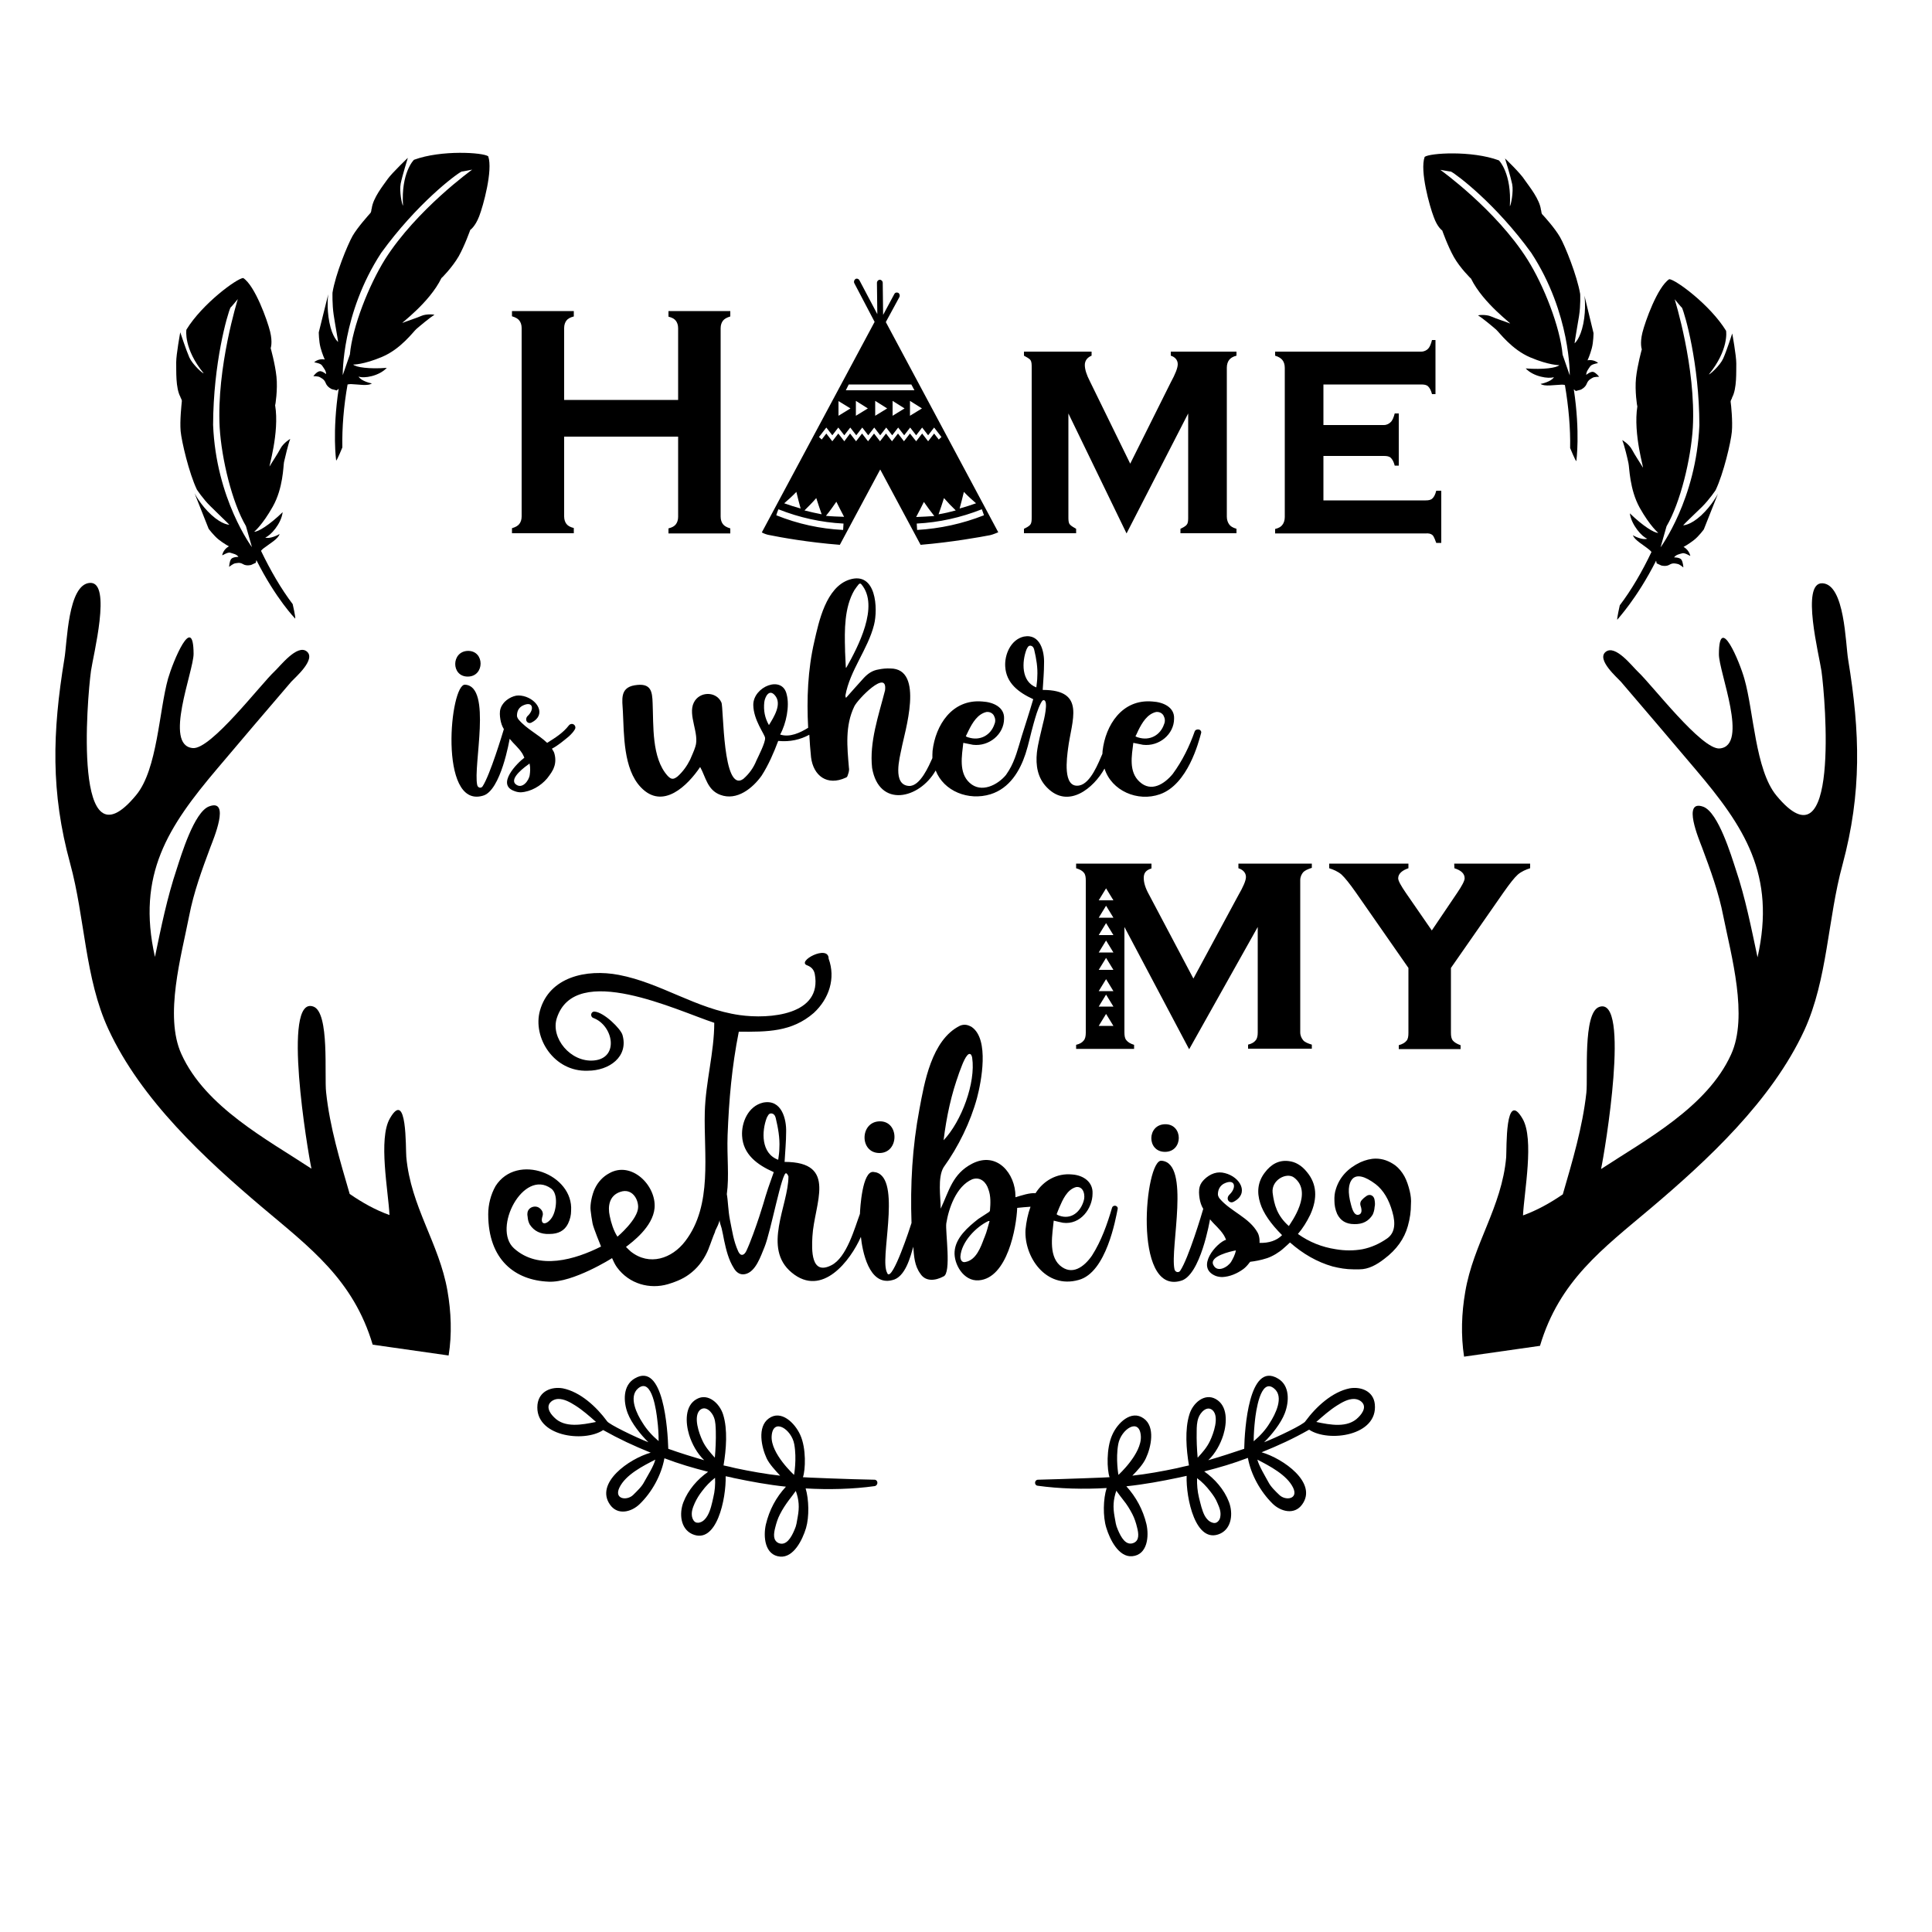
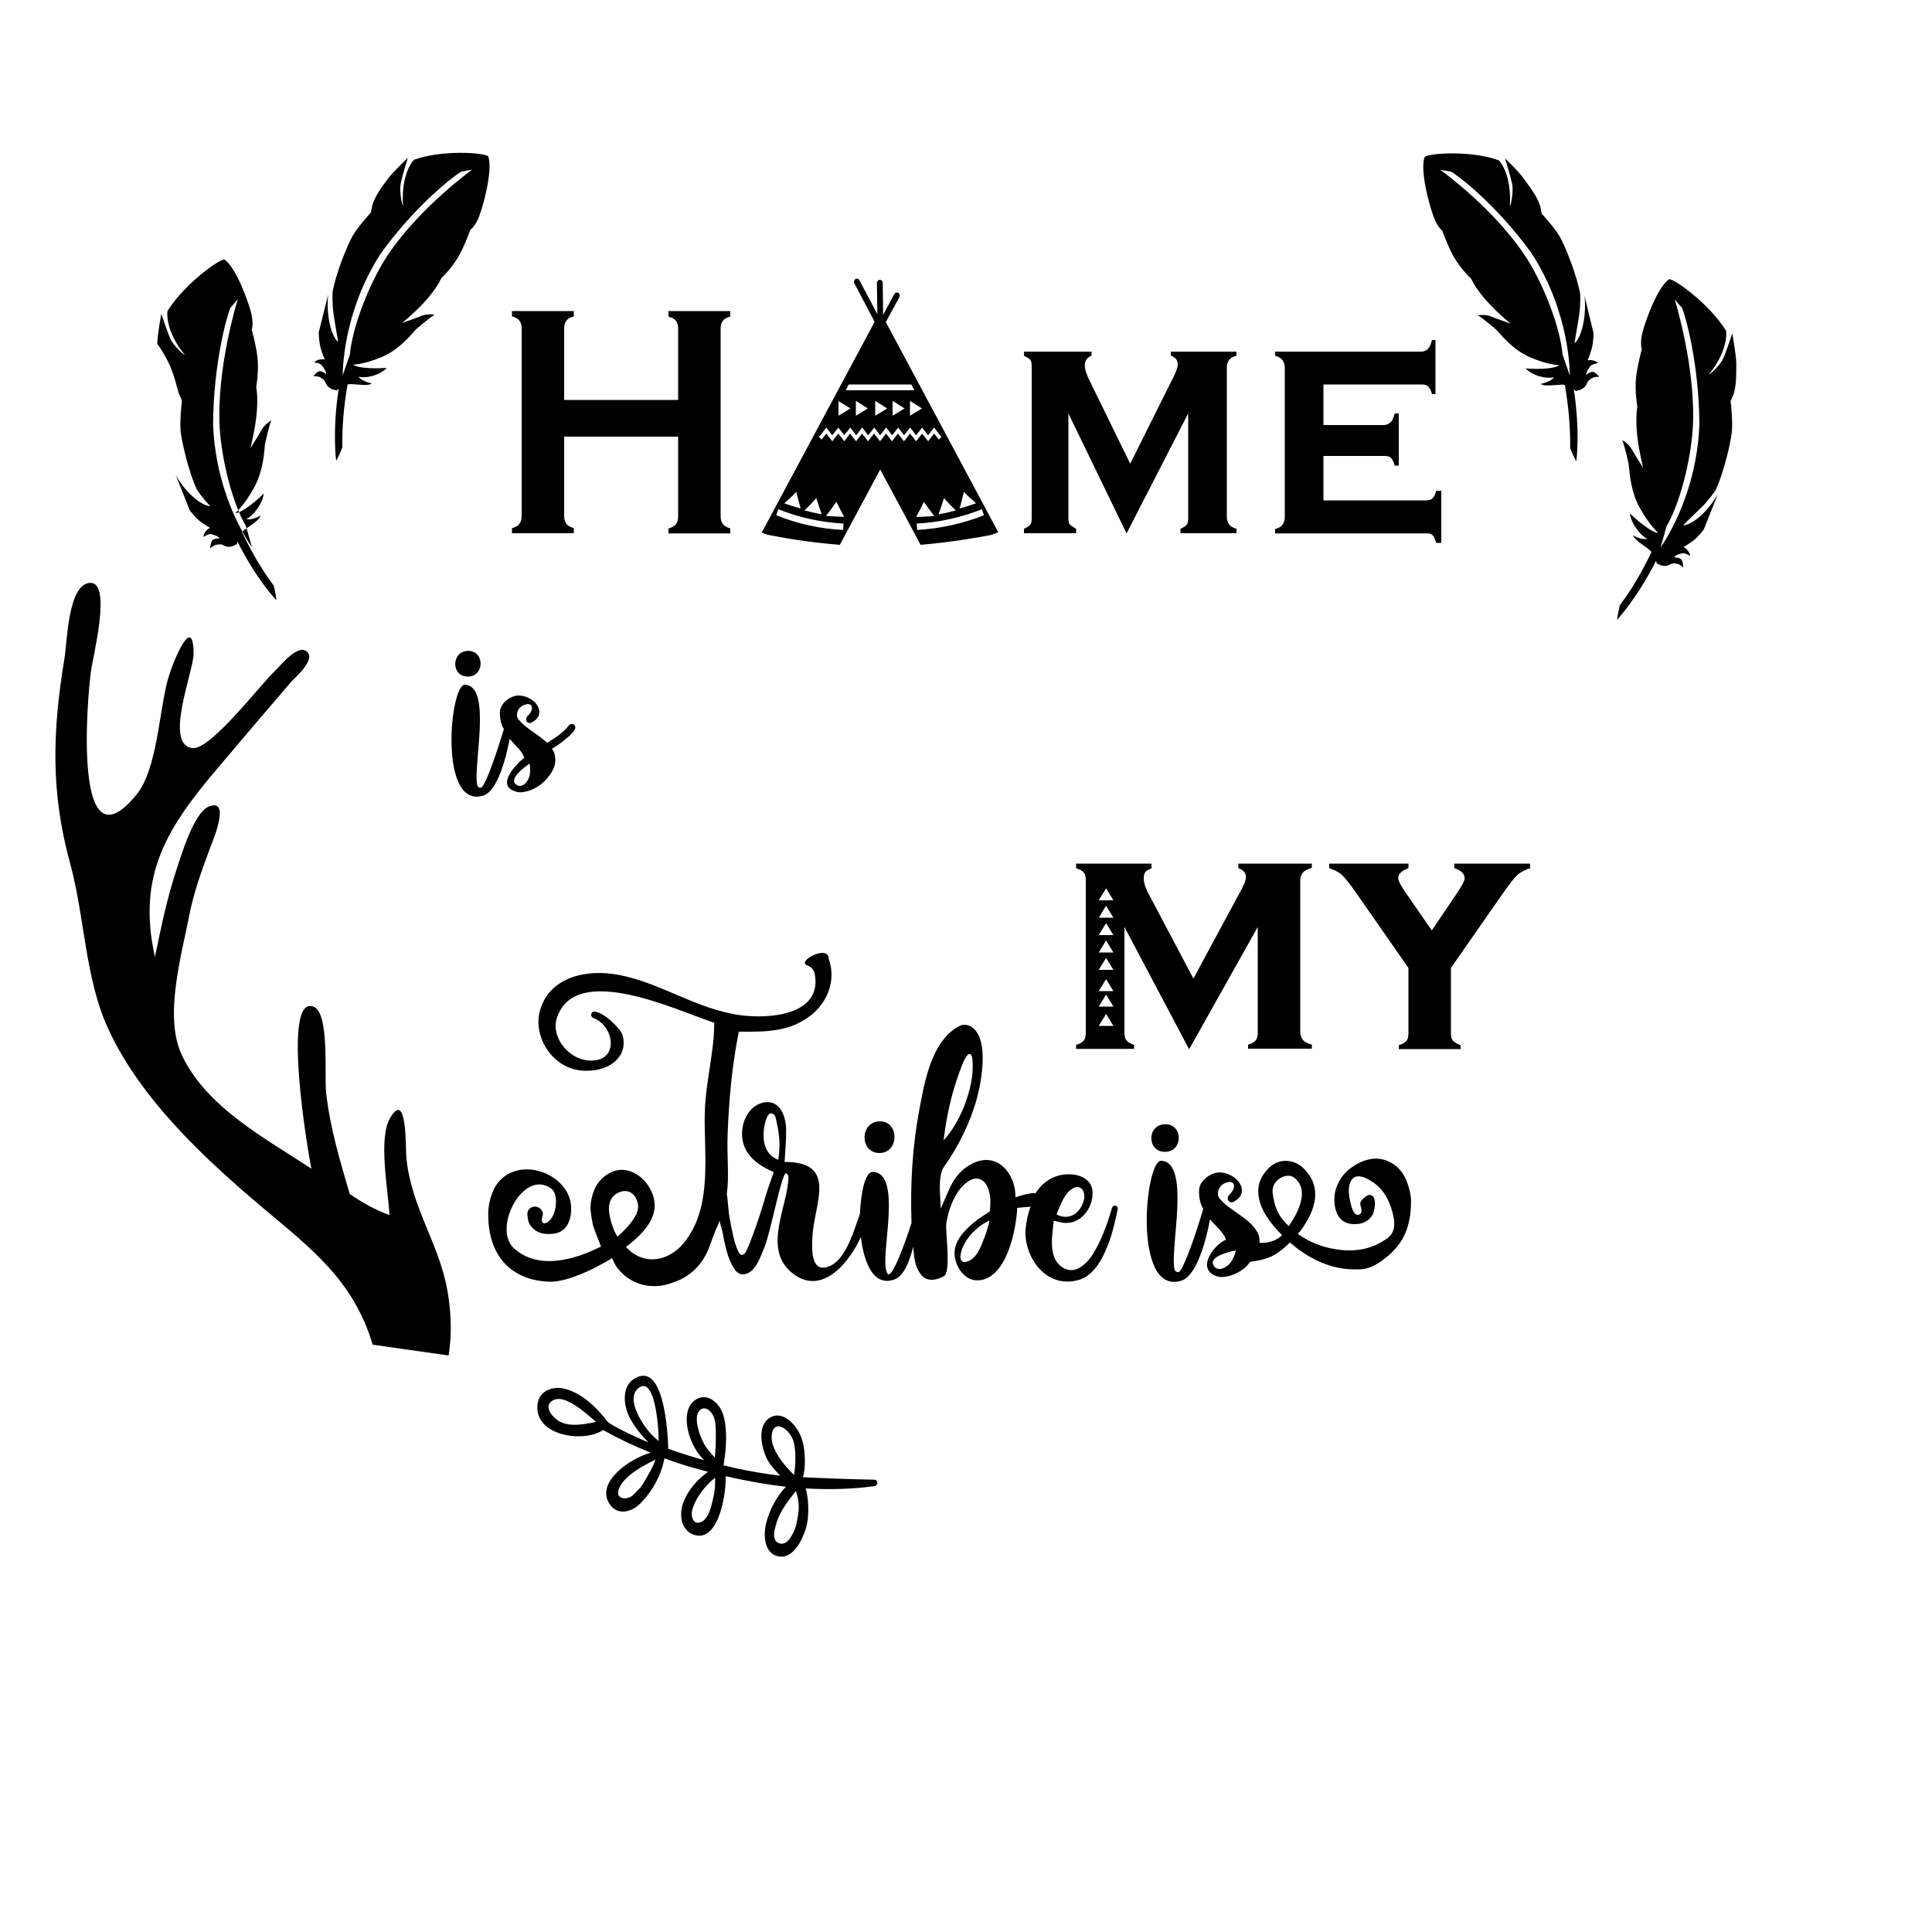
<svg xmlns="http://www.w3.org/2000/svg" version="1.1" id="Layer_1" x="0px" y="0px" width="1000px" height="1000px" viewBox="0 0 1000 1000" style="enable-background:new 0 0 1000 1000;" xml:space="preserve">
  <g>
    <path d="M452.7,765.9c-12.5-0.2-37-1.2-37.1-1.3c1.3-3.7,1.8-14.9-1.4-21.9c-2.8-6.2-9.9-13.2-16.3-8.5c-6.1,4.4-3.7,15-1.1,20.6   c1.4,3,4.6,6.4,7,9c-7.3-0.8-15.7-2.3-23.2-3.9c-2-0.5-4.1-1-6.1-1.4c1.4-8.3,2.2-18.6-0.2-26.3c-1.8-5.8-7.8-11.3-13.6-8.1   c-6.4,3.4-5.9,12.4-4,18.6c1.5,4.8,4.2,9.7,7.8,13.1c-6.3-1.8-12.4-3.7-18.6-5.9c-0.3-10-2.5-45.3-17.4-36.4   c-6.2,3.6-5.9,12-3.6,18c2,5.2,6.8,11.2,10.7,15c-6.5-2.5-20.7-9.4-21.4-10.9c-5.5-7.5-13.9-15.2-22.9-17c-5.8-1-12.3,1.4-13.1,8.4   c-1.7,16.4,24,19.9,34,13.2c8.4,4.7,15.7,8.1,24.6,11.7c-11.1,3.1-29.1,15.7-21,27c4,5.6,11.1,3.7,15.3-0.4   c6.3-6.1,11.2-14.9,12.8-23.7c7.9,3,14.5,4.9,22.6,7c-5.5,3.9-10.3,9.3-12.8,15.8c-2.2,5.8-1.5,13.6,4.5,16.4   c12.8,5.8,17.7-18.5,17.4-29.9c1.4,0.3,2.8,0.5,4.1,0.9c9.1,1.9,17.7,3.5,27.1,4.5c-5.1,5.5-8.6,12-10.4,19.6   c-1.4,6.2-0.6,15.9,7.4,16.6c6.9,0.6,11.5-8.5,13.4-14.8c1.7-5.8,1.5-14.8-0.2-20.5c11.7,0.7,24.4,0.4,35.8-1.2   C454.7,768.7,454.5,766,452.7,765.9z M286.8,733.6c-1.2-1.2-2.4-2.6-2.8-4.4c-0.7-3.1,2.3-5,4.8-5.1c3.2-0.1,6.3,1.7,9,3.4   c3.8,2.4,7.3,5.5,10.7,8.5C301.4,737.4,292.3,739.3,286.8,733.6z M333.4,767.1c-1.2,2.4-3.8,4.8-5.7,6.7c-3.2,3.1-10,2.2-7.1-3.8   c3.2-6.7,12.3-11.3,18.6-14.5C338.3,759,335.2,763.8,333.4,767.1z M332.5,736.3c-2.7-4.1-7.4-13.3-2.2-17.7   c7.3-6,9.5,12.6,9.9,16.2c0.5,3.8,0.7,7.5,0.7,11.1C337.7,743.2,334.8,740.1,332.5,736.3z M369.2,775.1c-0.7,3.1-1.4,6.6-3,9.4   c-0.9,1.6-2.2,3-3.9,3.5c-0.6,0.2-1.2,0.2-1.8,0.1c-1.2-0.3-2-1.6-2.3-3c-0.5-2.6,0.4-4.8,1.4-7.1c1-2.2,2.3-4.3,3.8-6.2   c1.9-2.6,4.2-4.9,6.7-6.9C370.3,768.4,370,771.8,369.2,775.1z M370,754.5c-2.4-2.7-4.8-5.3-6.4-8.8c-1.8-3.8-4.8-12.3-1.4-15.8   c3-2.7,6.4,1,7.4,3.9c0.8,2.2,0.8,4.6,0.9,7C370.6,745.4,370.4,749.9,370,754.5z M399.4,743.4c0.6-9.9,10.3-3.7,11.7,4.1   c1.4,7.7-0.1,15.9-0.1,15.9S398.9,752.4,399.4,743.4z M412.9,785.1c-0.5,2.7-0.6,4.4-1.7,6.8c-1.6,3.8-4.2,8.4-8.2,6.8   c-3-1.4-2.6-4.8-1.7-8.2c0.5-2.1,1.3-4.6,2.4-6.7c1.3-2.6,2.9-5,4.6-7.3c1.2-1.6,2.5-3.2,3.6-4.8   C413.6,776.4,413.8,780.2,412.9,785.1z" />
-     <path d="M698.6,718.6c-9,1.8-17.4,9.5-22.9,17c-0.7,1.6-14.9,8.4-21.4,10.9c3.9-3.8,8.7-9.8,10.7-15c2.3-6,2.7-14.4-3.6-18   c-15-8.9-17.2,26.4-17.4,36.4c-6.2,2.1-12.4,4.1-18.6,5.9c3.6-3.4,6.3-8.3,7.8-13.1c1.9-6.2,2.4-15.1-4-18.6   c-5.8-3.2-11.9,2.2-13.6,8.1c-2.4,7.7-1.6,18-0.2,26.3c-2,0.4-4,0.9-6.1,1.4c-7.5,1.6-15.8,3.1-23.2,3.9c2.5-2.5,5.6-5.9,7-9   c2.7-5.7,5-16.3-1.1-20.6c-6.4-4.7-13.6,2.3-16.3,8.5c-3.2,7-2.7,18.2-1.4,21.9c-0.1,0.1-24.6,1-37.1,1.3c-1.8,0.1-2,2.8-0.2,3.1   c11.4,1.6,24.1,1.9,35.8,1.2c-1.8,5.6-2,14.7-0.2,20.5c1.9,6.3,6.5,15.4,13.4,14.8c8-0.7,8.8-10.4,7.4-16.6   c-1.8-7.5-5.4-14.1-10.4-19.6c9.4-1,18-2.6,27.1-4.5c1.3-0.3,2.7-0.6,4.1-0.9c-0.4,11.4,4.6,35.7,17.4,29.9   c6-2.8,6.7-10.6,4.5-16.4c-2.5-6.5-7.3-11.9-12.8-15.8c8.1-2.1,14.7-4,22.6-7c1.6,8.8,6.6,17.6,12.8,23.7c4.2,4.1,11.3,6,15.3,0.4   c8.1-11.2-9.9-23.8-21-27c8.9-3.6,16.3-7,24.6-11.7c10,6.7,35.7,3.2,34-13.2C710.9,720,704.4,717.6,698.6,718.6z M586.1,783.7   c1.1,2.1,1.9,4.6,2.4,6.7c0.9,3.4,1.3,6.9-1.7,8.2c-4.1,1.7-6.6-3-8.2-6.8c-1.1-2.4-1.2-4.1-1.7-6.8c-0.9-4.9-0.7-8.7,0.9-13.4   c1.1,1.6,2.4,3.2,3.6,4.8C583.3,778.7,584.8,781.2,586.1,783.7z M578.9,763.4c0,0-1.5-8.2-0.1-15.9c1.4-7.8,11.1-14.1,11.7-4.1   C591,752.4,578.9,763.4,578.9,763.4z M626.4,771.9c1.5,1.9,2.9,3.9,3.8,6.2c1,2.3,1.9,4.4,1.4,7.1c-0.2,1.3-1.1,2.6-2.3,3   c-0.6,0.2-1.2,0.1-1.8-0.1c-1.7-0.5-3-1.9-3.9-3.5c-1.5-2.8-2.2-6.3-3-9.4c-0.8-3.3-1.1-6.7-1-10.1   C622.2,767,624.4,769.3,626.4,771.9z M619.9,754.5c-0.4-4.6-0.6-9.1-0.5-13.6c0-2.4,0.1-4.8,0.9-7c1-2.9,4.5-6.6,7.4-3.9   c3.5,3.4,0.4,12-1.4,15.8C624.7,749.2,622.3,751.9,619.9,754.5z M669.3,770c2.9,6-3.9,6.9-7.1,3.8c-2-1.9-4.5-4.3-5.7-6.7   c-1.8-3.3-4.8-8.2-5.7-11.6C657,758.7,666.1,763.4,669.3,770z M648.9,746c0-3.7,0.3-7.4,0.7-11.1c0.4-3.6,2.7-22.2,9.9-16.2   c5.3,4.3,0.5,13.5-2.2,17.7C655.1,740.1,652.2,743.2,648.9,746z M705.9,729.2c-0.4,1.7-1.6,3.2-2.8,4.4c-5.5,5.7-14.6,3.9-21.8,2.4   c3.4-3,6.9-6.1,10.7-8.5c2.7-1.7,5.8-3.5,9-3.4C703.6,724.2,706.6,726.1,705.9,729.2z" />
    <path d="M857.2,290.2c0.2,0.8,0.3,1.4,0.3,1.4l2.4,1.1c0,0,2.4,0.7,4.2-0.4c1.8-1.1,3.2-0.6,4.2-0.4c1,0.1,3,1.8,3,1.8   s-0.1-2.6-1-4c-0.9-1.3-4-1.2-3.8-1.2c1-1.4,2.7-1.7,4.2-2.1c1.5-0.5,4.3,1.7,4.2,1.2c-0.9-3.3-3.5-4.5-3.5-4.5s2.6-1.4,5.3-3.5   s5.2-5.6,5.2-5.6l7.3-18.4c0,0-3.1,6-8.7,11.2c-5.7,5.2-9.3,5.1-9.3,5.1c0.8-1,6-5.9,9.8-9.6c3.8-3.8,7-8.6,7-8.6   c4.1-8.6,7.9-24.8,8.4-30.2s-0.4-14.1-0.6-15.3c-0.2-1.1,0.8-1.9,0.7-2.4c2.6-4.7,2.1-13.6,2.2-17.7c0-4.1-2.1-15.5-2.1-15.5   s-3,9.3-4.7,13c-1.6,3.6-6.9,8.3-7.4,8.2c10.4-12.7,9-22.4,8.9-22.6c-8.2-13.4-26.2-26.6-29.4-26.7c-6.1,4-12.5,22-13.9,27.7   c-1.4,5.7-0.3,8.6-0.3,8.6s-2.3,8.2-3,14.8c-0.7,6.7,0.6,15,0.7,14.7c-2.3,14.4,3.7,33.2,2.8,31.6c-0.9-1.6-4.2-6.5-5.6-9.2   c-1.4-2.7-5.2-5.2-5-4.8c1,2.3,2.8,9.8,3.2,11.9c0.5,2.1,0.5,13.4,5.8,23c5.4,9.6,9.6,13,9.6,13c-1.9,0.2-7.9-3.5-14.7-10.1   c0.8,6,6.3,12.2,9,13.1c-2.3,1-7.2-1.5-7.4-1.8c0.7,2.5,5.4,5,8.4,7.5c0.5,0.4,0.9,0.8,1.2,1.2c-4.8,10.1-10.4,19.7-16.4,27.6   c0,0-1.6,7-1.3,7.5C837.1,320.5,847.1,310.2,857.2,290.2z M862.6,272.4c7.2-12.3,12.6-34.8,13.6-51c1.7-31.2-9.4-66.5-9.4-66.5   s3.7,4.5,3.8,4.4c1.5,3.3,8.9,28.6,9,60.7c-1.6,38.4-20.1,63.3-20.1,63.3L862.6,272.4z" />
    <path d="M746.5,119.3c0,0,2.8,8,6,13.7c3.2,5.7,9,11.4,8.9,11.2c6.3,12.9,21.8,23.9,20.1,23.2c-1.6-0.7-7-2.4-9.7-3.6   c-2.7-1.2-7.1-0.7-6.7-0.5c2.1,1.2,7.7,5.9,9.3,7.3c1.6,1.4,8,10.3,17.7,14.4c9.7,4.1,15,4,15,4c-1.4,1.4-8.2,2.4-17.4,1.7   c4,4.3,11.9,5.5,14.6,4.5c-1.2,2.3-6.5,3.5-6.9,3.5c1.9,1.5,7.1,0.5,10.9,0.4c0.6,0,1.1,0,1.7,0.2c1.9,11.2,2.9,22.4,2.7,32.6   c0,0,2.7,6.6,3.2,6.8c0,0,2.1-14.7-1.3-37.2c0.7,0.5,1,0.9,1,0.9l2.6-0.7c0,0,2.3-1,3.1-3.1c0.8-2.1,2.3-2.6,3.1-3.1   c0.8-0.5,3.3-0.5,3.3-0.5s-1.5-2-3-2.5c-1.5-0.4-3.8,1.7-3.7,1.5c0.1-1.8,1.2-3.1,2.1-4.4c1-1.4,4.3-1.5,4-1.8   c-2.5-2-5.4-1.3-5.4-1.3s1.3-2.8,2.2-6.2c0.9-3.4,0.9-7.9,0.9-7.9l-4.7-19.4c0,0,1,6.7-0.6,14.6c-1.6,7.9-4.5,10.1-4.5,10.1   c0.1-1.3,1.4-8.6,2.3-14.1s0.6-11.4,0.6-11.4c-1.6-9.5-7.8-24.9-10.4-29.4c-2.6-4.6-8.3-10.9-9.1-11.7c-0.8-0.8-0.5-2-0.8-2.4   c-0.6-5.5-6-12.1-8.3-15.4C787.1,89.7,779,82,779,82s2.9,9.4,3.7,13.3c0.8,3.9-0.7,11.2-1.2,11.4c1-16.9-5.5-23.6-5.7-23.7   c-14.1-5.2-35.8-3.8-38.4-1.8c-2.6,7.2,2.6,25.7,4.7,31.1C744,117.7,746.5,119.3,746.5,119.3z M751,88.8   c3.1,1.6,23.3,16.8,41.6,42.1c20.5,31.4,19.9,63.4,19.9,63.4l-3.7-10.7c-1.3-14.4-9.7-35.8-18.2-49.3   c-16.3-25.8-45.1-46.4-45.1-46.4S751,88.9,751,88.8z" />
-     <path d="M93.4,205.5c0,0.5,0.9,1.3,0.7,2.4c-0.1,1.1-1.1,9.9-0.6,15.3c0.5,5.3,4.3,21.6,8.4,30.2c0,0,3.2,4.9,7,8.6   c3.8,3.8,9,8.7,9.8,9.6c0,0-3.6,0.1-9.3-5.1c-5.7-5.2-8.7-11.2-8.7-11.2l7.3,18.4c0,0,2.6,3.5,5.2,5.6c2.7,2.1,5.3,3.5,5.3,3.5   s-2.7,1.2-3.5,4.5c0,0.5,2.7-1.7,4.2-1.2c1.5,0.5,3.2,0.7,4.2,2.1c0.2,0.1-2.8-0.1-3.8,1.2c-0.9,1.3-1,4-1,4s2-1.6,3-1.8   c1-0.1,2.4-0.7,4.2,0.4c1.8,1.1,4.2,0.4,4.2,0.4l2.4-1.1c0,0,0.1-0.6,0.3-1.4c10.1,20.1,20.1,30.3,20.1,30.3   c0.3-0.5-1.3-7.5-1.3-7.5c-6-7.9-11.5-17.4-16.4-27.6c0.4-0.5,0.8-0.9,1.2-1.2c3.1-2.4,7.8-5,8.4-7.5c-0.3,0.3-5.2,2.8-7.4,1.8   c2.7-0.9,8.3-7.1,9-13.1c-6.8,6.6-12.8,10.3-14.7,10.1c0,0,4.2-3.4,9.6-13c5.4-9.6,5.4-20.9,5.8-23c0.5-2.1,2.2-9.6,3.2-11.9   c0.2-0.4-3.6,2.1-5,4.8c-1.4,2.7-4.7,7.6-5.6,9.2c-0.9,1.6,5.2-17.2,2.8-31.6c0.1,0.3,1.4-8,0.7-14.7c-0.7-6.7-3-14.8-3-14.8   s1.1-2.9-0.3-8.6c-1.4-5.7-7.8-23.7-13.9-27.7c-3.2,0.1-21.2,13.3-29.4,26.7c-0.1,0.2-1.5,9.9,8.9,22.6c-0.5,0.2-5.8-4.6-7.4-8.2   c-1.6-3.6-4.7-13-4.7-13s-2.1,11.4-2.1,15.5C91.3,191.9,90.8,200.7,93.4,205.5z M119.3,159.2c0.1,0.1,3.8-4.4,3.8-4.4   s-11.1,35.3-9.4,66.5c1,16.3,6.4,38.8,13.6,51l3.1,10.9c0,0-18.6-24.9-20.1-63.3C110.4,187.9,117.7,162.6,119.3,159.2z" />
+     <path d="M93.4,205.5c0,0.5,0.9,1.3,0.7,2.4c-0.1,1.1-1.1,9.9-0.6,15.3c0.5,5.3,4.3,21.6,8.4,30.2c0,0,3.2,4.9,7,8.6   c0,0-3.6,0.1-9.3-5.1c-5.7-5.2-8.7-11.2-8.7-11.2l7.3,18.4c0,0,2.6,3.5,5.2,5.6c2.7,2.1,5.3,3.5,5.3,3.5   s-2.7,1.2-3.5,4.5c0,0.5,2.7-1.7,4.2-1.2c1.5,0.5,3.2,0.7,4.2,2.1c0.2,0.1-2.8-0.1-3.8,1.2c-0.9,1.3-1,4-1,4s2-1.6,3-1.8   c1-0.1,2.4-0.7,4.2,0.4c1.8,1.1,4.2,0.4,4.2,0.4l2.4-1.1c0,0,0.1-0.6,0.3-1.4c10.1,20.1,20.1,30.3,20.1,30.3   c0.3-0.5-1.3-7.5-1.3-7.5c-6-7.9-11.5-17.4-16.4-27.6c0.4-0.5,0.8-0.9,1.2-1.2c3.1-2.4,7.8-5,8.4-7.5c-0.3,0.3-5.2,2.8-7.4,1.8   c2.7-0.9,8.3-7.1,9-13.1c-6.8,6.6-12.8,10.3-14.7,10.1c0,0,4.2-3.4,9.6-13c5.4-9.6,5.4-20.9,5.8-23c0.5-2.1,2.2-9.6,3.2-11.9   c0.2-0.4-3.6,2.1-5,4.8c-1.4,2.7-4.7,7.6-5.6,9.2c-0.9,1.6,5.2-17.2,2.8-31.6c0.1,0.3,1.4-8,0.7-14.7c-0.7-6.7-3-14.8-3-14.8   s1.1-2.9-0.3-8.6c-1.4-5.7-7.8-23.7-13.9-27.7c-3.2,0.1-21.2,13.3-29.4,26.7c-0.1,0.2-1.5,9.9,8.9,22.6c-0.5,0.2-5.8-4.6-7.4-8.2   c-1.6-3.6-4.7-13-4.7-13s-2.1,11.4-2.1,15.5C91.3,191.9,90.8,200.7,93.4,205.5z M119.3,159.2c0.1,0.1,3.8-4.4,3.8-4.4   s-11.1,35.3-9.4,66.5c1,16.3,6.4,38.8,13.6,51l3.1,10.9c0,0-18.6-24.9-20.1-63.3C110.4,187.9,117.7,162.6,119.3,159.2z" />
    <path d="M165.2,192.2c-1.5,0.4-3,2.5-3,2.5s2.5,0,3.3,0.5c0.8,0.5,2.3,1,3.1,3.1c0.8,2.1,3.1,3.1,3.1,3.1l2.6,0.7   c0,0,0.4-0.4,1-0.9c-3.4,22.5-1.3,37.2-1.3,37.2c0.5-0.2,3.2-6.8,3.2-6.8c-0.2-10.2,0.7-21.4,2.7-32.6c0.6-0.1,1.1-0.2,1.7-0.2   c3.8,0.1,9,1.2,10.9-0.4c-0.4,0.1-5.7-1.2-6.9-3.5c2.7,1.1,10.6-0.2,14.6-4.5c-9.1,0.7-16-0.3-17.4-1.7c0,0,5.3,0.1,15-4   c9.7-4.1,16.1-13,17.7-14.4c1.6-1.4,7.2-6.1,9.3-7.3c0.4-0.2-4-0.7-6.7,0.5c-2.7,1.2-8.1,2.9-9.7,3.6c-1.6,0.7,13.8-10.2,20.1-23.2   c-0.1,0.3,5.6-5.5,8.9-11.2c3.2-5.7,6-13.7,6-13.7s2.5-1.6,4.6-7c2.1-5.4,7.2-23.9,4.7-31.1c-2.6-2-24.3-3.4-38.4,1.8   c-0.2,0.1-6.8,6.8-5.7,23.7c-0.5-0.2-2-7.4-1.2-11.4c0.8-4,3.7-13.3,3.7-13.3s-8.1,7.7-10.4,10.9c-2.3,3.3-7.7,9.9-8.3,15.4   c-0.3,0.3,0,1.6-0.8,2.4c-0.7,0.8-6.5,7.2-9.1,11.7c-2.6,4.6-8.9,19.9-10.4,29.4c0,0-0.2,6,0.6,11.4s2.2,12.8,2.3,14.1   c0,0-3-2.3-4.5-10.1c-1.6-7.9-0.6-14.6-0.6-14.6L165,172c0,0,0,4.5,0.9,7.9c0.9,3.4,2.2,6.2,2.2,6.2s-2.8-0.8-5.4,1.3   c-0.3,0.3,3.1,0.4,4,1.8c0.9,1.4,2.1,2.7,2.1,4.4C169,193.9,166.7,191.7,165.2,192.2z M197.3,130.9c18.3-25.3,38.4-40.5,41.6-42.1   c0,0.1,5.5-1,5.5-1s-28.8,20.7-45.1,46.4c-8.4,13.5-16.9,34.9-18.2,49.3l-3.7,10.7C177.4,194.3,176.8,162.3,197.3,130.9z" />
-     <path d="M956.6,341.4c-1.4-8.3-1.7-38.9-13.3-39.5c-11.4-0.6-1.6,37.6-0.5,45.5c2,14.3,9.6,104.3-23.4,64.3   c-10.9-13.3-11.7-43.6-16.5-60.3c-2.4-8.7-13.1-34.5-13.2-12.8c-0.1,9.1,15.7,47.4,0.4,48.8c-9.3,0.8-35.1-33-42.3-39.7   c-2.9-2.7-11.7-14.3-16.7-10.3c-5,4,6.3,13.6,8,15.6c12.8,14.9,25.6,30,38.4,45.1c25.4,29.9,41.8,54.7,32.2,97.4   c-3.3-15.4-6.3-30.8-11.3-45.6c-2.3-7-9-29.3-16.7-32.3c-11.3-4.2-2.2,17.1-0.7,21.1c4.4,11.8,8.6,23.2,11,35.6   c4.1,20.4,13,51.8,4,71.5c-12.4,27.3-44.3,44.2-67.3,59.3c1.9-8.8,15.5-89.9-1-83.9c-8.5,3.1-5.7,35.8-6.6,44.4   c-2,18-7.2,35.3-12.2,52.6c-6.6,4.5-13.2,8.2-20.6,10.9c0.6-12.2,5.9-39.5-0.2-50c-9.1-15.7-8.2,15.5-8.5,19.9   c-2.3,25.9-17,44.7-21.2,69.7c-1.9,10.9-2.3,22.4-0.6,33.5l39.3-5.6c10-33.7,32.4-50.2,57.3-71.2c29.3-24.8,62.6-55.6,79.5-92.1   c12.1-26.4,12.1-57.8,19.8-85.8C963.7,410.2,962.8,379.2,956.6,341.4z" />
    <path d="M210.3,598.8c-0.4-4.4,0.5-35.6-8.5-19.9c-6.1,10.5-0.8,37.8-0.2,50c-7.5-2.7-14-6.4-20.6-10.9   c-5-17.2-10.3-34.6-12.2-52.6c-1-8.6,1.9-41.4-6.6-44.4c-16.5-6-2.9,75.1-1,83.9c-22.9-15.1-54.9-31.9-67.3-59.3   c-9-19.7,0-51,4-71.5c2.4-12.4,6.6-23.8,11-35.6c1.5-4,10.6-25.4-0.7-21.1c-7.7,2.9-14.4,25.2-16.7,32.3   c-5,14.9-8.1,30.2-11.3,45.6c-9.6-42.7,6.9-67.5,32.2-97.4c12.7-15,25.5-30.1,38.4-45.1c1.7-1.9,13-11.5,8-15.6   c-4.9-4-13.8,7.6-16.7,10.3c-7.2,6.7-33,40.6-42.3,39.7c-15.3-1.3,0.4-39.7,0.4-48.8c-0.1-21.7-10.7,4.1-13.2,12.8   c-4.7,16.7-5.5,47-16.5,60.3c-33,40.1-25.4-49.9-23.4-64.3c1.1-7.9,10.9-46.1-0.5-45.5c-11.6,0.6-11.8,31.3-13.3,39.5   c-6.2,37.8-7.1,68.8,3,105.7c7.7,28.1,7.6,59.5,19.8,85.8c16.9,36.6,50.2,67.3,79.5,92.1c24.9,21,47.3,37.6,57.3,71.2l39.3,5.6   c1.8-11,1.3-22.6-0.6-33.5C227.3,643.5,212.6,624.6,210.3,598.8z" />
    <path d="M297,276h-32v-2.6c2-0.6,3.1-1.3,3.8-2.2c0.7-0.9,1.2-2.2,1.2-3.9v-97.5c0-1.7-0.5-3-1.2-3.9c-0.7-0.9-1.8-1.6-3.8-2.2V161   h32v2.8c-2,0.5-3.1,1.2-3.8,2.1c-0.7,0.9-1.2,2.2-1.2,3.9V207h59v-37.1c0-1.7-0.5-3-1.2-3.9c-0.7-0.9-1.8-1.6-3.8-2.1V161h32v2.8   c-2,0.6-3.1,1.3-3.8,2.2c-0.7,0.9-1.2,2.2-1.2,3.9v97.5c0,1.7,0.5,3,1.2,3.9c0.7,0.9,1.8,1.6,3.8,2.2v2.6h-32v-2.6   c2-0.5,3.1-1.2,3.8-2.1c0.7-0.9,1.2-2.2,1.2-3.9V226h-59v41.3c0,1.7,0.5,3,1.2,3.9c0.7,0.9,1.8,1.6,3.8,2.1V276z M741.5,277   c0.8,0.8,1.5,3,1.9,4h2.6v-27h-2.6c-0.5,2-1.2,3.3-2,4c-0.8,0.8-2,1-3.5,1H685v-23h31.3c1.6,0,2.8,0.2,3.6,1c0.8,0.8,1.5,2,2,4h2.1   v-27h-2.1c-0.5,2-1.2,3.7-2.1,4.5c-0.8,0.8-2,1.5-3.5,1.5H685v-21h50.6c1.6,0,2.8,0.2,3.6,1s1.5,2,2,4h1.8v-28h-1.8   c-0.5,2-1.2,3.7-2,4.5c-0.8,0.8-2,1.5-3.6,1.5H660v2.1c2,0.6,3.1,1.4,3.8,2.3c0.7,0.9,1.2,2.2,1.2,4v77.2c0,1.7-0.5,3.1-1.2,4   c-0.7,1-1.8,1.7-3.8,2.2v2.3h77.9C739.5,276,740.6,276.2,741.5,277z M394.3,275.6l58.4-109l-10.5-20c-0.4-0.8-0.1-1.7,0.6-2.2   c0.7-0.4,1.6-0.1,2,0.6l9.3,17.6l-0.2-16.2c0-0.9,0.7-1.6,1.5-1.6s1.5,0.7,1.5,1.6l0.2,16.6l5.8-10.8c0.4-0.8,1.3-1,2.1-0.6   c0.7,0.5,0.9,1.5,0.5,2.2l-7,12.9l58.2,108.8c0,0-2.8,1.2-4.2,1.5c-5.3,1-19.5,3.6-36,5L455.6,243L434.7,282   c-16.6-1.3-30.8-3.9-36.2-5C397.1,276.8,395.7,276.3,394.3,275.6z M508.2,263.6c-10.9,4.3-22.1,6.8-33.7,7.4c0.1,1.3,0.1,2,0.2,3.3   c11.9-0.7,23.4-3.2,34.6-7.6C508.9,265.4,508.6,264.8,508.2,263.6z M483.6,267.1c-1.9-2.4-3.7-4.8-5.4-7.3c-1.3,2.6-2.6,5.2-4,7.8   C477.3,267.5,480.4,267.3,483.6,267.1z M496.7,263.2c2.9-0.8,5.7-1.7,8.5-2.7c-2.2-1.9-4.3-3.8-6.3-5.9   C498.2,257.5,497.5,260.3,496.7,263.2z M488.6,257.8c-0.9,2.8-1.8,5.6-2.8,8.4c3-0.5,6-1.2,8.9-2   C492.5,262.1,490.5,260,488.6,257.8z M437.8,202h35.5l-1.6-3h-32.4L437.8,202z M471,207.5v7.7l6.2-3.8L471,207.5z M462,207.5v7.7   l6.2-3.8L462,207.5z M453,207.5v7.7l6.2-3.8L453,207.5z M443,207.5v7.7l6.2-3.8L443,207.5z M434,215.2l6.2-3.8l-6.2-3.8V215.2z    M423.9,226.2l1.4,1.3l2.4-3.1l3.1,4l3.1-4l3.1,4l3-4l3.1,4l3.1-4l3.1,4l3.1-4l3.1,4l3.1-4l3.1,4l3.1-4l3.1,4l3.1-4l3.2,4l3.1-4   l3.1,4l3.1-4l2.4,3.1l1.4-1.3l-3.8-4.9l-3.1,4l-3.1-4l-3.1,4l-3.1-4l-3.1,4l-3.1-4l-3.1,4l-3.1-4l-3.1,4l-3.1-4l-3.1,4l-3.1-4   l-3.1,4l-3.1-4l-3.1,4l-3.1-4l-3.1,4l-3.1-4L423.9,226.2z M432.9,259.7c-1.7,2.5-3.5,5-5.4,7.3c3.1,0.3,6.3,0.4,9.4,0.5   C435.5,264.9,434.2,262.3,432.9,259.7z M416.4,264.2c3,0.8,5.9,1.4,8.9,2c-1-2.8-1.9-5.6-2.8-8.4   C420.6,260,418.5,262.1,416.4,264.2z M405.9,260.5c2.8,1,5.6,1.9,8.5,2.7c-0.8-2.8-1.5-5.7-2.2-8.6   C410.2,256.7,408.1,258.6,405.9,260.5z M401.8,266.7c11.2,4.5,22.7,7,34.6,7.6c0.1-1.3,0.1-2,0.2-3.3c-11.6-0.6-22.9-3.1-33.7-7.4   C402.4,264.8,402.2,265.4,401.8,266.7z M557,273.7c-1-0.6-2.6-1.4-3.3-2.3c-0.7-0.9-0.7-2.3-0.7-4V214l30.1,62.1L615,214v53.5   c0,1.7,0,3.1-0.7,4c-0.7,1-2.3,1.7-3.3,2.2v2.3h29v-2.3c-2-0.6-3.1-1.3-3.8-2.3c-0.7-1-1.2-2.3-1.2-4v-77.1c0-1.7,0.5-3.1,1.2-4   c0.7-0.9,1.8-1.7,3.8-2.2V182h-34v2.1c2,0.6,3.6,2.1,3.6,4.4c0,1.9-1.2,5-3.6,9.4l-21,42.1l-20.9-42.7c-1.7-3.3-2.6-6.1-2.6-8.4   c0-2.4,1.5-4,3.5-4.8V182h-35v2.1c1,0.6,2.6,1.3,3.3,2.2c0.7,0.9,0.7,2.3,0.7,4v77.2c0,1.7,0,3.1-0.7,4c-0.7,1-2.3,1.7-3.3,2.2v2.3   h27V273.7z" />
-     <path d="M359.1,363.7c-3.2,6.5,3.1,16.1,0.8,22.8c-0.7,2.3-1.8,4.5-2.7,6.7c-1.6,3.2-3.7,6.2-6.5,8.7c-2.2,1.7-3.3,1.6-5.2-0.4   c-8.3-9.3-7.2-26.2-7.7-37.5c-0.2-6.2-0.8-10.7-9.3-9.3c-7.8,1.3-6.4,7.6-6.1,13.5c0.6,11.9,0.2,29.8,9.3,39.3   c11.4,12,24.3-1,30.7-10.5c2.9,5.2,3.7,11.9,10.4,14.4c8.7,3.3,16.9-3.6,21.4-9.9c3.6-5.6,6.3-11.9,8.6-18   c6.2,0.6,11.5-0.7,16.1-3.2c0.2,3.9,0.5,7.8,0.9,11.7c1.2,9.5,8.3,15,18,10.5c0.4-0.1,0.7-0.5,0.8-0.7c0.5-1.5,1.1-2.8,0.8-4.4   c-0.9-10.7-2.1-21.7,2.8-31.8c1.7-3.6,17.3-19.7,15.9-8.3c-3.3,12.9-8.2,26.8-6.7,40.2c3.6,20.9,24.5,16.1,32.9,1.3   c4.2,10.8,17,15.8,28.4,12.3c9.9-3.1,15.2-12.1,18.1-20.9c1.7-5.2,2.7-10.5,4.2-15.7c1-3.5,2-7.2,3.7-10.5c0.3-0.5,0.7-1.5,1.4-1.6   c2.9-0.2,0.1,10.9-0.3,12.3c-1.1,4.9-2.5,9.8-3.1,14.8c-0.7,6.6,0.3,13.2,5.3,18.2c11,11.2,24.2,0.1,29.7-9.9   c3.6,11.5,17.1,17.4,28.7,13.3c14.4-5.1,20-26.9,21.3-31.7c0.2-0.6-0.1-1.1-0.5-1.5c0,0,0,0,0,0c-0.8-0.6-2.4-0.4-2.8,0.6   c-2.7,7.7-6.4,15.3-11.4,22.1c-4.3,5.2-11.1,9.6-17.1,4.1c-5.8-5.2-4.1-13.6-3.3-20.2c1.8,0.4,3.4,0.7,5,1   c8.4,1,16.1-5.5,16.1-13.5c0.3-6-5.7-8.6-11.2-8.9c-15.8-1.4-24.3,12.4-25.8,25.5c0,0.6-0.1,1.1-0.1,1.6c-1.9,4.2-6,15.4-12.1,16.4   c-8.7,1.4-6.2-14.8-5.7-19c1.8-14.7,9.6-30.5-13.1-30.5c0.3-4.9,0.7-9.4,0.7-13.9c0.2-5.8-1.9-15.4-10.5-13.7   c-6.8,1.6-10,9.4-9.6,15.5c0.5,8.6,6.9,13.4,14.5,16.9c-1.9,6.5-4,12.9-6,19.3c-1.8,5.9-3.3,12.2-6.6,17.6c-0.5,0.8-1,1.6-1.5,2.3   c-4.3,5.2-12.8,9.6-18.8,4.1c-5.8-5.2-4-14.2-3.3-20.7c1.8,0.4,3.4,0.7,5,1c8.4,1,16.1-5.5,16.1-13.5c0.3-6-5.7-8.6-11.2-8.9   c-15.8-1.4-24.3,12.4-25.8,25.5c-0.1,1.3-0.1,2.5-0.1,3.8c-1.7,3.7-6.3,14.8-12.2,14.4c-8.6-0.6-4.7-14.7-3.8-19.2   c1.5-8.3,12.2-41.6-5.8-41.6c-2-0.1-4.1,0.1-6,0.5c-3.3,0.5-5.6,2.2-7.6,4.3c-3.1,3.4-6.2,6.9-9.3,10.4c-0.3-0.5-0.3-0.9-0.3-1.3   c2.3-12.9,11.6-23.8,14.8-36.5c2.1-8.3,1.2-27.8-12.7-23.4c-12.2,3.9-15.9,21.9-18.2,32c-3.4,14.6-4,29.8-3.2,44.7   c-4.2,2.6-9.5,5.1-14.5,3.5c3.1-5.6,5-14.7,3.4-20.7c-2.2-10.3-17.4-4.1-17.3,5.4c0.1,7.8,5.9,15.1,6.1,17   c0.3,2.3-3.6,9.8-4.5,11.8c-1.5,3.7-3.7,6.8-6.8,9.5c-10.8,7.5-10.1-37.3-11.3-39.6C370.8,357.7,362,357.7,359.1,363.7z M589.2,378   c1.9-3.8,4.6-8.5,9.3-9.5c1.5-0.1,2.9,0.5,3.7,1.8c0.8,1.5,1,3,0.3,4.6c-1.9,5.6-7.3,8.7-13.4,6.8c-0.5-0.1-0.9-0.3-1.4-0.6   C588.3,380.1,588.7,379,589.2,378z M531.3,336.2c0.5-0.9,0.8-2,2-2c1.2,0.1,1.8,1.1,2,2.1c1.1,4.6,1.9,9.3,1.6,14   c0,1.8-0.3,3.5-0.5,5.5C528.5,352.8,528.9,342.5,531.3,336.2z M501.4,378c1.9-3.8,4.6-8.5,9.3-9.5c1.5-0.1,2.9,0.5,3.7,1.8   c0.8,1.5,1,3,0.3,4.6c-1.9,5.6-7.3,8.7-13.4,6.8c-0.5-0.1-0.9-0.3-1.4-0.6C500.4,380.1,500.9,379,501.4,378z M442.2,305.5   c0.7-1.1,1.5-2.1,2.2-3c0.5-0.6,1.1-0.6,1.5,0c9.4,11.2-1.9,32.5-7.8,43c0,0,0,0-0.3,0.1c-0.1-2.9-0.3-5.7-0.4-8.5   c0-0.4,0-0.7,0-0.9C437.1,326.2,437,314.4,442.2,305.5z M395.6,363.4c0.3-2.5,2.4-7,5.4-3.6c4,4.4-0.4,11.3-3,15.5   C395.9,371.7,395.1,367.7,395.6,363.4z" />
    <path d="M263.8,382.4c2.5,3.1,4.5,4.4,6.6,7.7c0.4,0.7,0.7,1.4,1,2.1c0,0,0,0,0,0c-3.6,2.6-14.9,14-5,17.3c1,0.4,2.1,0.6,3.2,0.6   c5.2-0.3,10.3-3.3,13.6-7.2c1.6-2.1,2.9-3.8,3.6-5.9c0.8-2.1,0.8-4.6,0.2-6.8c-0.1-0.5-0.3-0.9-0.5-1.3c-0.3-0.5-0.6-0.9-0.8-1.4   c0,0,0,0,0,0c3.1-1.6,6-4.1,8.7-6.3c1.3-1.2,2.4-2.4,3.1-3.6c0.8-1.2,0-2.8-1.4-2.9c-0.6,0-1.2,0.2-1.6,0.7c-3.1,4-7,6.4-11.3,9.1   c0,0,0,0,0,0c-4.6-4.4-10.7-7.2-14.8-12.1c-0.7-0.9-0.9-1.7-0.8-2.4c0.1-2.1,1-3.7,2.8-4.7c5.5-2.8,6.3,1.8,2.9,5.1   c-0.6,0.5-0.8,1-0.9,1.5c-0.4,1.6,1.2,2.9,2.7,2.1c7.8-3.9,3.3-11.9-4.1-13.7c-1.8-0.4-3.4-0.5-5.1,0.1c-1.8,0.6-3.4,1.6-4.7,2.9   c-0.9,1-1.7,2.1-2.1,3.4c-0.6,1.8-0.4,3.8-0.1,5.7c0.3,1.7,0.8,3.4,1.8,5c-0.7,2.3-7.1,23.6-11,29.6c-0.8,1.2-2.5,0.8-2.8-0.7   c-2.2-10.1,7.8-50.9-6.2-51.9c-7.9-1-14,64,9,57.5C259.3,409.6,263.8,382.3,263.8,382.4z M274.1,395.2c0.5,2.3,0.3,4.3,0.1,5.8   c-0.3,2.9-3.9,7.8-7.3,4.9C263.4,402.8,272,396.7,274.1,395.2C274.1,395.2,274.1,395.2,274.1,395.2z M242.1,350.2   c-8.7,0-8.6-13.1,0.1-13.3C251,336.8,250.9,350.2,242.1,350.2z" />
    <path d="M603.1,581.9c9.4-0.1,9.4,14.3-0.1,14.3C593.5,596.2,593.6,582,603.1,581.9z M729.7,616.6c0.5,2.2,0.8,4.4,0.6,6.8   c0,3.6-0.5,7.3-1.6,11.2c-1.8,6.5-5.8,12.2-12.2,17c-4,3.1-8.2,5.4-12.8,5.4h-3.3c-3.6,0-7.1-0.6-10.7-1.5c-8-2.3-15.3-6.5-22-12.4   c-0.7,0.7-2.4,2.2-3.3,3c-2.3,2.1-5.6,4.1-8.5,5.1c-3.4,1.1-6.3,1.6-8.8,1.9c0,0-0.3,0.3-0.5,0.6c-0.9,1.2-1.9,2.3-3.1,3.2   c-3.2,2.3-6.9,3.9-10.8,4.1c-1.2,0-2.4-0.2-3.5-0.6c-10.7-4.4,0.6-17.3,5.4-18.7c0,0,0,0,0,0c-0.3-0.8-0.7-1.6-1.1-2.3   c-2.3-3.6-4.5-5-7.2-8.3c0,0-4.9,29.5-15.3,31.9c-24.9,7-18.3-63.3-9.8-62.2c15.2,1.1,4.3,45.2,6.7,56.1c0.3,1.6,2.2,2.1,3,0.8   c4.3-6.5,11.2-29.5,11.9-32c-1-1.6-1.6-3.5-1.9-5.4c-0.3-2-0.5-4.2,0.1-6.2c0.4-1.4,1.3-2.6,2.3-3.6c1.4-1.4,3.2-2.6,5.1-3.2   c1.9-0.6,3.7-0.6,5.6-0.1c8,2,12.8,10.6,4.4,14.9c-1.6,0.8-3.3-0.6-2.9-2.3c0.1-0.5,0.4-1,1-1.6c3.7-3.6,2.8-8.5-3.1-5.5   c-1.9,1.1-2.9,2.9-3,5.1c-0.1,0.8,0.2,1.7,0.9,2.6c5.7,6.7,15.4,9.8,19.7,17.7c1.1,2.1,1,4.9,0.9,5.2c4.8,0.2,9-1.2,11.7-4   c-5.9-5.9-9.7-11.4-11.3-16.5c-1.9-5.9-1.2-11.2,2.3-15.8c3.4-4.6,7.6-6.7,12.6-6c1.6,0.2,3.2,0.7,4.7,1.6c1.6,0.9,3.2,2.3,4.7,4.2   c4.9,6,5.5,13.3,1.6,21.9c-1.8,3.7-3.9,7.1-6.4,10c5.9,4.2,12.4,6.8,19.6,7.9c4.7,0.8,9.3,0.8,13.8,0c4.5-0.9,8.8-2.8,12.8-5.6   c3.7-2.6,4.6-7.2,2.7-13.7c-1.8-6.5-4.7-11.3-8.7-14.4c-5.6-4.2-9.6-5.1-11.9-2.8c-2.3,2.5-2.6,7-0.8,13.5c1,4,2.3,5.7,4.1,5.1   c1.4-0.5,1.7-2.1,0.8-4.7c-0.3-1-0.1-2,0.6-2.8c0.7-0.8,1.5-1.5,2.4-2.1c0.8-0.6,1.6-0.7,2.4-0.5c0.9,0.3,1.6,1.1,1.8,2.1   c0.3,1.5,0.4,2.9,0.1,4c-0.1,1.6-0.5,2.9-1,4c-2.1,3.4-5.2,5-9.5,4.9c-4.3,0-7.2-1.8-8.9-5.3c-1-2.3-1.4-4.6-1.4-6.7   c-0.1-2.2,0.1-4.3,0.8-6.3c1.9-6,6.1-10.6,12.6-13.7c2.7-1.2,5.4-1.9,8-1.9c3.6,0,6.9,1.2,10.1,3.5c1.8,1.4,3.4,3.3,4.7,5.6   C728.1,611,729,613.7,729.7,616.6z M639.7,647.2C639.7,647.2,639.7,647.2,639.7,647.2c-2.7,0.5-13.9,3-11.7,7.5   c2.1,4.4,7.7,1,9.3-1.7C638.1,651.6,639.2,649.7,639.7,647.2z M669.8,609.5c-3.8-2.9-11.8,1.2-11.1,7.8c0.8,6.4,2.4,12,8.4,17.3   C668.1,632.9,679.9,617.2,669.8,609.5z" />
    <path d="M455.3,580.4c10.3-0.2,10.2,16.4-0.1,16.4C444.8,596.8,445,580.6,455.3,580.4z M530.8,636.5c0.4-4.1,1.2-8.1,2.6-11.9   c-2.3,0.1-4.6,0.4-6.9,0.6c-0.4,10.2-5.1,36.4-19.9,37.5c-7.9,0.6-13-8.5-12.5-14.9c0.5-7.1,6.8-12.6,12.3-16.9   c1.8-1.2,3.6-2.3,5.4-3.5c0.3-0.3,0.6-0.5,0.6-0.8c0.3-3.7,0.5-7.5-0.8-11c-1.1-3.6-4.1-6.7-8.4-5.2c-8.3,3.6-12.2,15.2-13.4,22.8   c-0.6,4,2.8,26-1.5,27.5c-4.1,2.2-9.2,2.8-11.9-1.4c-3.1-4.2-3.3-9.1-3.7-14c-1.4,5-4.1,15.9-10.9,17.3   c-12.2,3.2-15.5-15.6-16.2-22.4c-5.4,12.2-20,31.6-35.8,18.5c-15.4-12.7-1.7-34.8-1.7-49.8c-0.2-0.5-0.5-1.2-1.1-1.6   c-2.2-1.5-8,30.2-11.3,38.2c-1.9,4.5-4.5,12.9-10.1,14c-3,0.6-4.8-1.5-5.7-3c-2.8-4.4-4-9.4-5.1-14.5c-0.4-2.1-0.8-4.2-1.3-6.3   c-0.2-0.9-1.2-3.3-1-4.2c-0.8,2.8-1,2.8-2.4,5.8c0,0,0,0,0.1,0.1c-1.3,2.9-2.2,5.9-3.4,8.8c0,0,0,0,0,0.1c-1.9,4.7-4.8,9-8.7,12.2   c-3.6,3-7.2,4.6-12.4,6.2c-9.3,2.7-20,0-26.4-8.8c-1-1.4-1.8-3.1-2.5-4.7c-0.1,0.1-20.3,12.8-32.8,12.2   c-17.4-0.7-31.3-11.3-31.3-34.9c0-5,1.3-10.2,3.8-14.6c11.1-17.4,40.4-6.1,39.1,12.8c0,2.2-0.5,4.4-1.6,6.7c-1.8,3.6-5,5.3-9.6,5.3   c-4.6,0.2-8-1.5-10.2-4.9c-0.6-1.1-1-2.4-1.1-4c-0.1-0.6-0.2-1.2-0.1-1.8c0.1-3.1,4.2-4.6,6.5-2.5c0.2,0.2,0.4,0.3,0.5,0.5   c0.9,0.9,1.2,2.3,0.8,3.5c-1.5,4.6,2,4.9,4.8,0.8c2.4-3.5,3.5-12.3-0.3-15.1c-14.4-10.5-30.6,20.6-19.3,30.9   c12.8,11.6,31.8,5.8,45.1-0.9c0,0-4-9.7-4.4-12c-0.4-2.1-0.8-4.8-1-6.7c-0.4-3.1,0.8-8.4,2.2-11.3c1.6-3.4,4.2-6.2,7.4-7.9   c11.5-6.6,24.5,6.3,23.5,18c-0.9,9.8-11.7,17.7-14.8,20.1c0.8,0.8,1.6,1.6,2.5,2.4c9.6,7.6,21.3,3.7,28.2-5.4   c14.3-18.7,9.5-45,10.1-66.8c0.4-15.4,4.9-31,4.9-46.2c-19-6.2-72-31.9-81.5-2.4c-3.3,10.2,7.1,23,19.2,21.9   c13.3-1.2,10-18.2-0.3-22c-1.8-0.7-1.3-3.4,0.6-3.3c4.9,0.3,13.6,8.9,14.5,12.1c3.2,11.2-6.8,18.5-18,18.5   c-17.4,0.7-28.7-17.1-24.7-31.2c4.9-17.3,23.9-21.6,40.8-18.4c21.9,4.2,40,17.6,62.5,20.8c15.5,2.2,43,0,38.9-21.4   c-0.5-2.2-1.8-3.5-3.8-4.3c-6.1-2,11-11.1,11-3.5c3.7,10.1,0.3,20.7-7.7,28.1c-11.4,9.9-24.2,9.8-38.8,9.7   c-3.6,18.1-5.1,35.3-5.8,53.6c-0.4,11.3,0.9,21-0.4,30.5c0.6,3.1,0.7,8.7,1.6,13.2c1.2,5.8,1.8,10.9,4.3,16.4   c0.4,0.8,0.9,1.7,1.8,1.8c1.1,0.1,1.9-1,2.4-2c2.3-4.9,5-12.7,6.7-17.8c4-12.2,2-7.7,7.5-23c-8.6-3.8-15.9-9.2-16.4-18.8   c-0.4-6.8,3.1-15.4,10.9-17.2c9.7-1.9,12.1,8.8,11.9,15.2c0,5-0.5,10-0.8,15.5c27.8,0,15.3,21.7,14.4,38.6   c-0.4,7-0.8,20.3,9.8,14.9c8-4,12.1-19.4,14.8-26.6c0.1-2.8,1.2-22.4,7-21.7c14.7,1,4.1,40.7,6.5,50.5c0.1,0.8,0.5,1.5,0.8,2.2   c2.7,3.5,11.7-24,12.4-26.3c-0.7-19.8,0.4-39.4,4.1-58.9c2.5-13.4,6.2-35.9,21-43.2c2.2-0.9,4.1-0.5,6.1,0.7   c9.2,6.4,4.9,28.4,2.7,36.7c-3.4,12.5-9.6,25.2-17.3,35.9c-3.2,5.3-1.5,15.6-1.5,21.4c4.3-9,6-18,16.3-23.3   c12.9-6.6,22.4,5.2,22.4,16.9v0.5c3-0.9,7.4-2.4,10.4-2.1c3.9-6.3,10.9-10.5,18.9-9.7c6,0.4,10.9,4,10.6,9.9   c0,7.6-6.2,16.3-15.3,15.1c-1.6-0.3-3.1-0.7-4.8-1.1c-0.6,6.6-2.9,17.6,3.1,23.1c6.3,5.6,12.6,0.9,16.7-5   c4.9-7.7,7.9-16.3,10.4-24.8c0.3-1,1.7-1.4,2.5-0.6c0,0,0,0,0,0c0.4,0.3,0.5,0.8,0.4,1.3c-1,4.8-5.8,32.9-20.2,36.7   C541.3,667.3,530,650.5,530.8,636.5z M546.9,628.5c0.3,0.1,0.3,0.3,0.4,0.3c0.3,0.1,0.6,0.3,0.9,0.4c6.4,2.3,11.1-2.1,12.7-7.6   c0.9-2.5,0.2-7.6-3.8-7.2c-4.8,1.2-7.1,6.7-8.8,10.6C547.8,626.1,547.4,627.3,546.9,628.5z M488.4,590.2   c9.3-9.8,16.7-29.8,14.8-42.7c-0.1-0.7-0.5-1.8-1-1.9c-1.9-1-4.5,6.4-4.8,7.2c-2.9,7.5-1.8,4.8-0.8,2.2   C492.4,566.2,489.9,578,488.4,590.2z M330.3,624.7c0-4.3-3.3-9.8-9.2-7.8c-5.8,1.9-6.6,7.5-5.5,12.5c0.7,3.5,2,7.7,4,10.7   C319.6,640.1,330.3,631.1,330.3,624.7z M401.5,578.6c-0.3-1.1-0.9-2.2-2.3-2.3c-1.4,0-1.7,1.2-2.3,2.2c-2.7,7-3.1,18.5,5.9,21.8   c0.3-2.2,0.6-4.1,0.6-6.1C403.7,588.9,402.7,583.7,401.5,578.6z M512.2,632h-0.6c-6.4,3-14,10.8-14.5,18.4c0,2,1,3.2,2.6,2.8   c5.6-1,8-7.8,9.7-12.4c0.1-0.2,0.2-0.3,0.3-0.7C510.8,637.5,511.3,635,512.2,632z" />
    <path d="M617.7,506.5l-23-43.5c-1.9-3.4-2.7-6.2-2.7-8.6c0-2.4,1-4,4-4.9V447h-39v2.4c2,0.6,3.2,1.3,4,2.3c0.8,0.9,1,2.3,1,4.1   v78.7c0,1.8-0.3,3.2-1.1,4.1c-0.8,1-1.9,1.7-3.9,2.2v2.1h30v-2.1c-2-0.6-3.2-1.4-4-2.4c-0.8-0.9-1-2.3-1-4.1v-54.5l33.5,63.3   l35.5-63.3v54.6c0,1.8-0.3,3.2-1.1,4.1c-0.8,1-1.9,1.7-3.9,2.2v2.1h33v-2.1c-2-0.6-3.7-1.3-4.5-2.3c-0.8-1-1.5-2.3-1.5-4.1v-78.7   c0-1.8,0.7-3.1,1.5-4.1c0.8-0.9,2.5-1.7,4.5-2.3V447h-38v2.4c2,0.6,3.9,2.1,3.9,4.5c0,1.9-1.4,5.1-4,9.6L617.7,506.5z M568.7,531   l3.8-6.2l3.8,6.2H568.7z M568.7,521l3.8-6.2l3.8,6.2H568.7z M568.7,513l3.8-6.2l3.8,6.2H568.7z M568.7,502l3.8-6.2l3.8,6.2H568.7z    M568.7,493l3.8-6.2l3.8,6.2H568.7z M568.7,484l3.8-6.2l3.8,6.2H568.7z M568.7,475l3.8-6.2l3.8,6.2H568.7z M568.7,466l3.8-6.2   l3.8,6.2H568.7z M756,541v2h-32v-2c2-0.6,3.2-1.3,4-2.3c0.8-0.9,1-2.3,1-4.2V501l-27.3-39.2c-3.1-4.4-5.5-7.4-7.3-9.1   c-1.8-1.6-4.4-2.7-6.4-3.3V447h41v2.4c-3,1-5.3,2.7-5.3,5.2c0,1.3,1.4,3.8,4,7.6l13.4,19.4l13.1-19.4c2.6-3.8,3.9-6.4,3.9-7.6   c0-2.4-1.8-4.1-5.3-5.2l-0.1-2.4H792v2.4c-2,0.6-4.6,1.7-6.4,3.3c-1.8,1.6-4.2,4.7-7.3,9.1L751,501v33.5c0,1.8,0.2,3.1,1,4.1   C752.8,539.5,754,540.3,756,541z" />
  </g>
</svg>